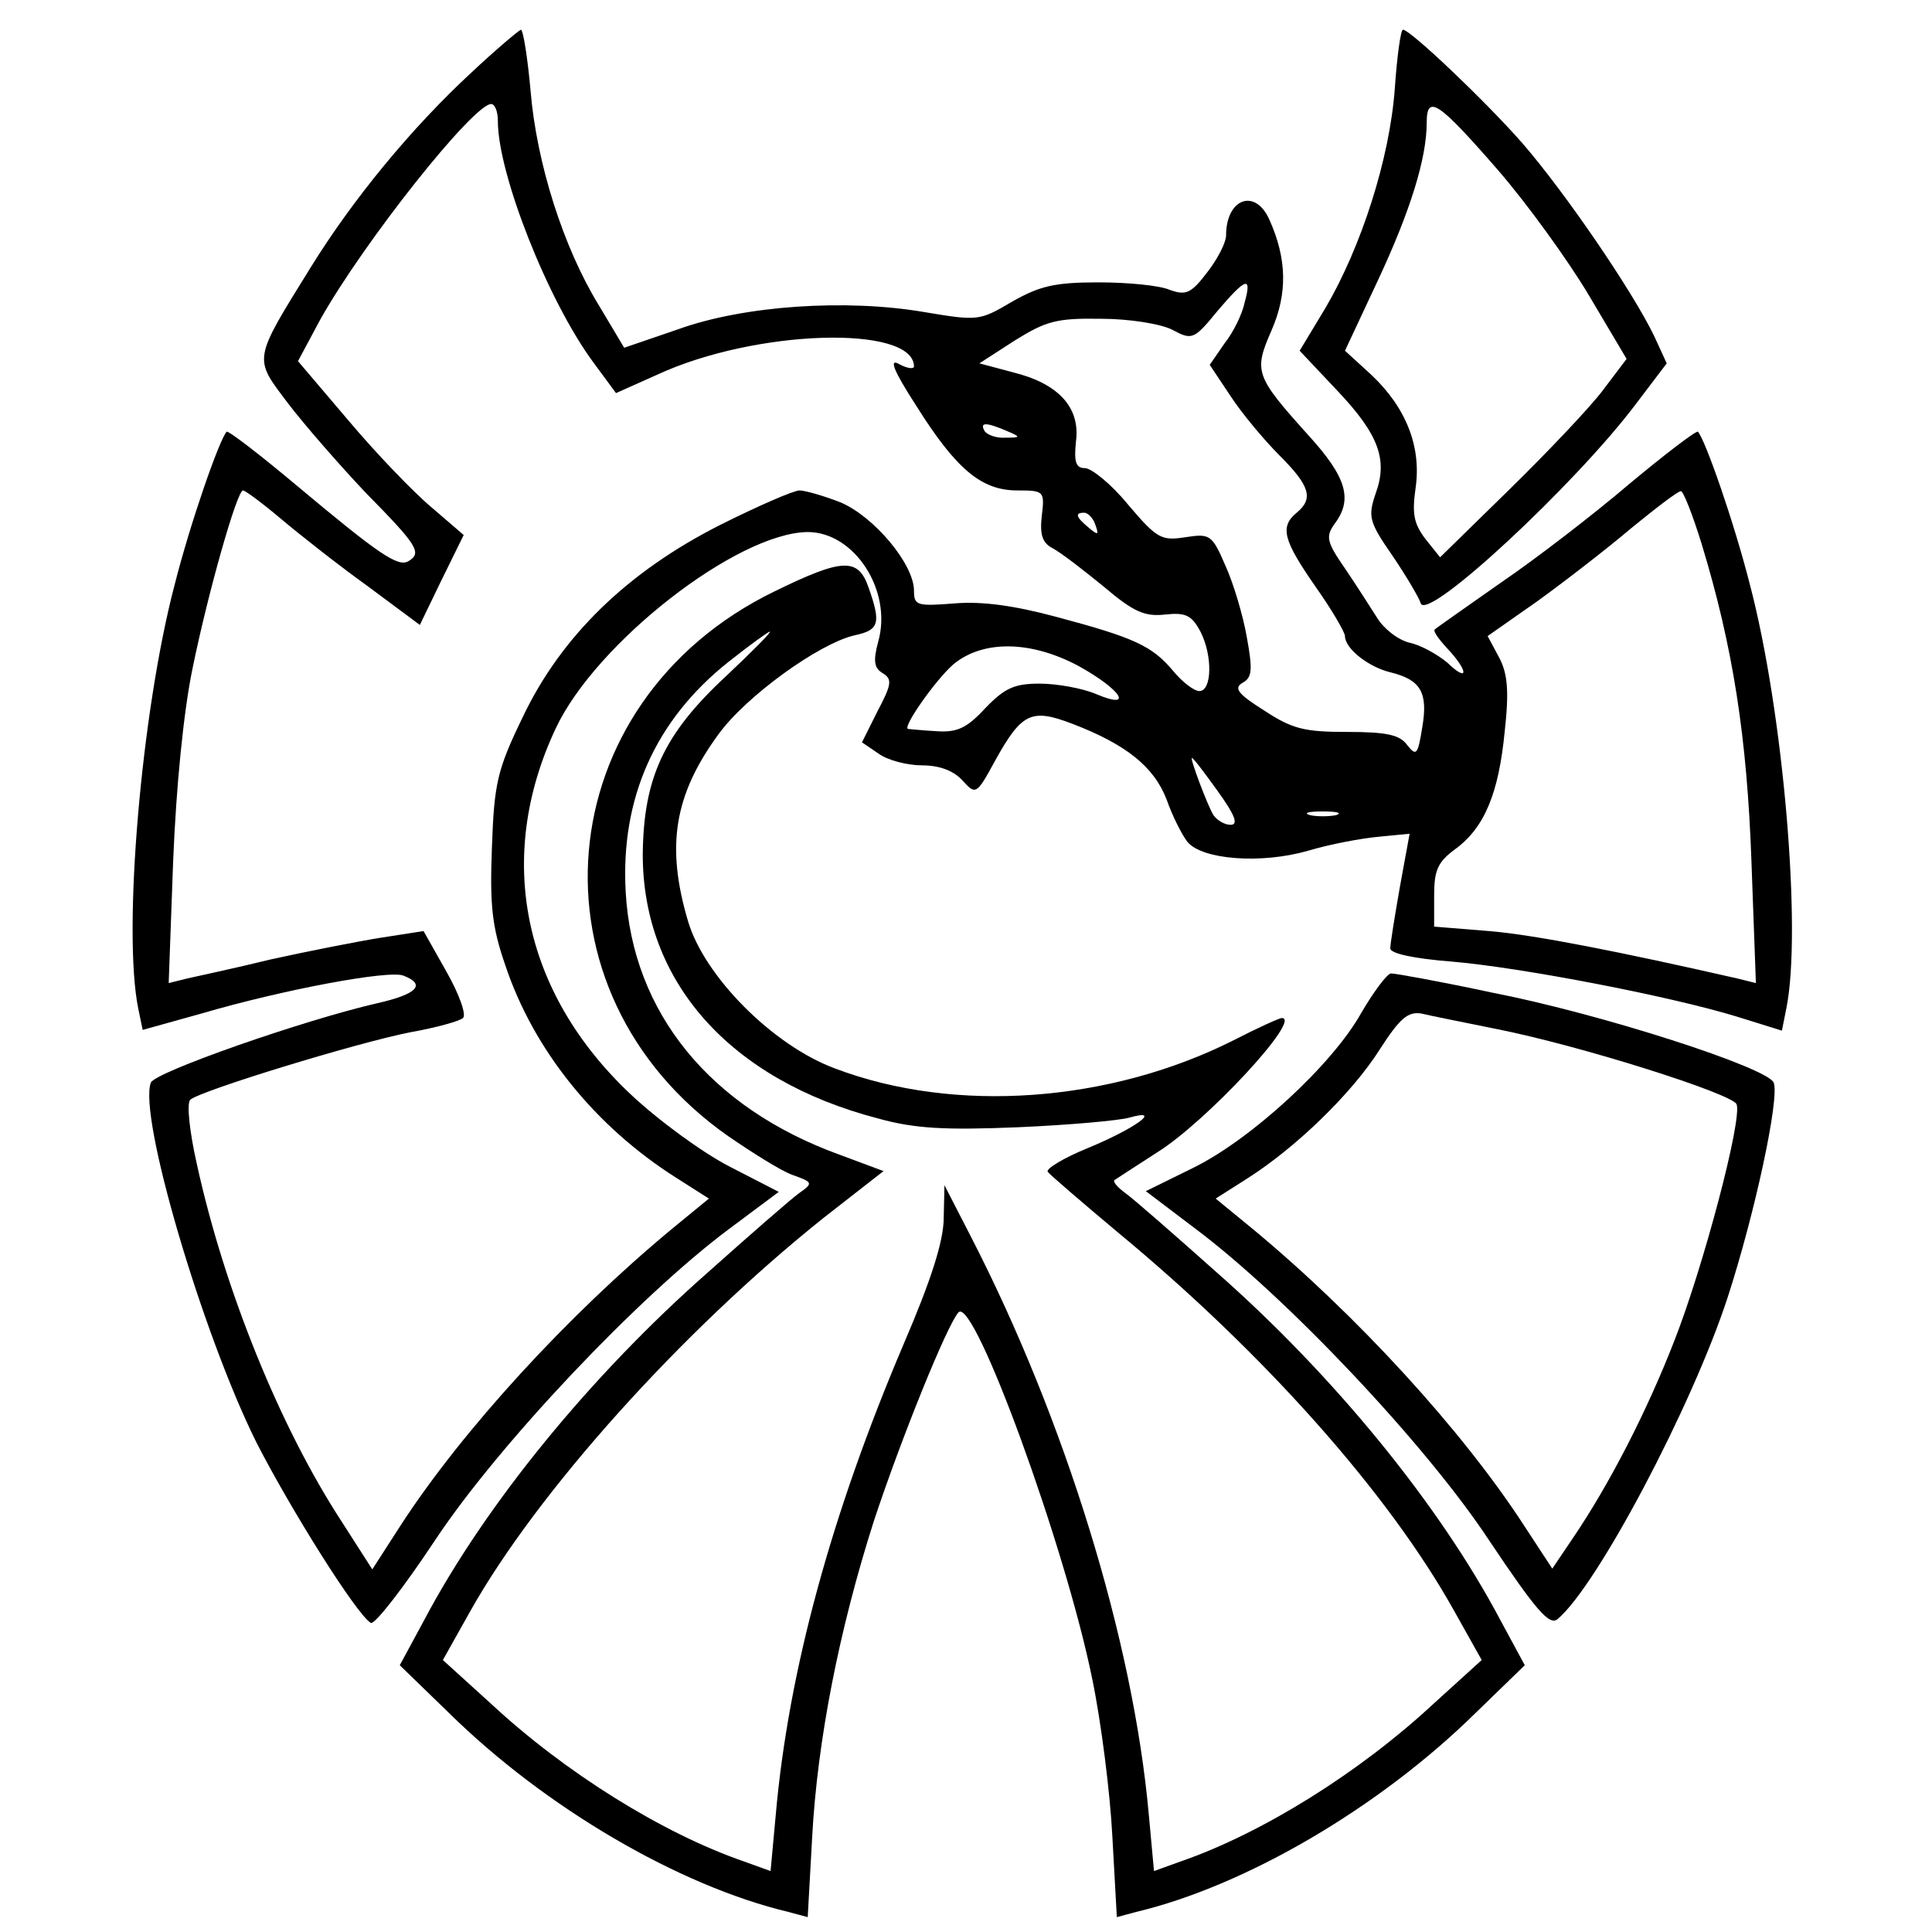
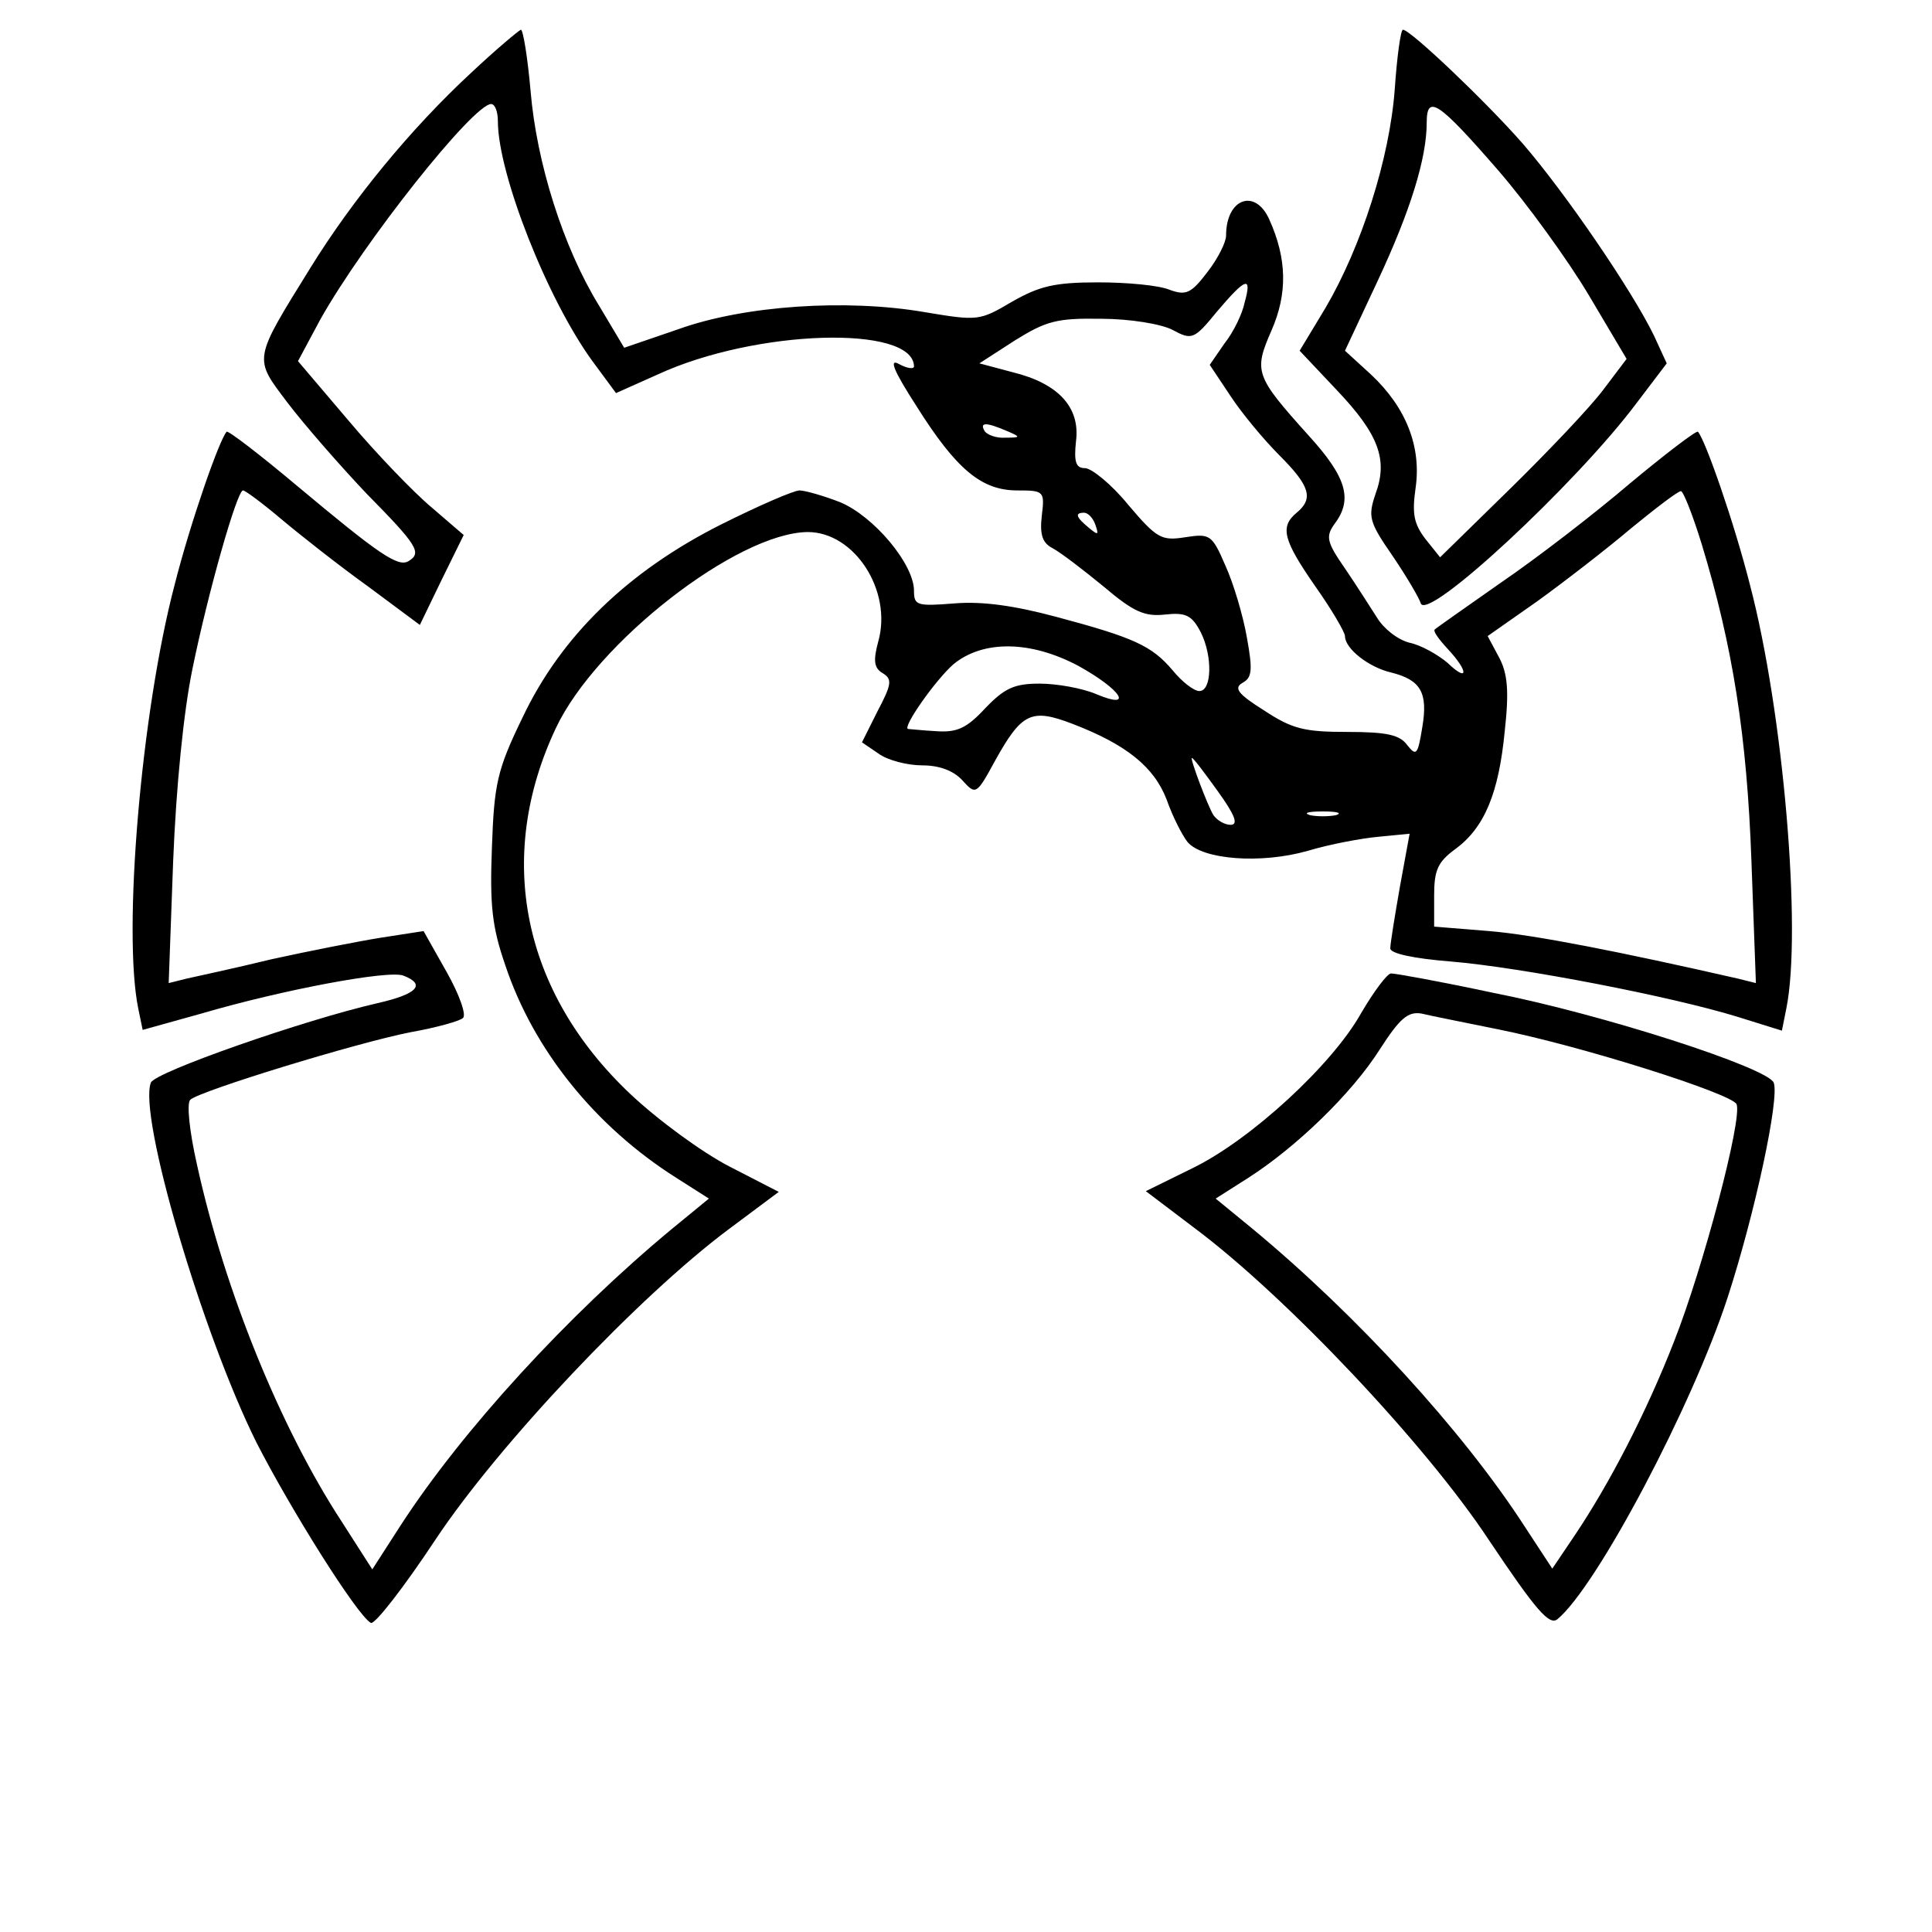
<svg xmlns="http://www.w3.org/2000/svg" version="1.0" width="260pt" height="260pt" viewBox="0 0 260 260" preserveAspectRatio="xMidYMid meet">
  <g transform="translate(0,260) scale(0.1,-0.1)" fill="#000000" stroke="none">
    <path d="M634 2502 c-81 -75 -159 -170 -216 -262 -78 -126 -77 -121 -31 -182 22 -29 70 -84 106 -122 69 -70 75 -80 57 -91 -14 -9 -40 9 -150 101 -50 42 -93 75 -95 73 -10 -11 -49 -123 -70 -206 -45 -171 -70 -466 -49 -570 l6 -29 79 22 c109 32 253 59 272 51 31 -12 18 -25 -35 -37 -100 -23 -300 -93 -305 -107 -17 -45 69 -337 142 -484 46 -90 135 -232 154 -243 5 -3 44 47 87 112 85 128 273 327 395 418 l67 50 -66 34 c-37 19 -97 63 -134 98 -145 137 -182 318 -100 492 54 115 244 263 339 264 63 0 114 -79 95 -147 -7 -26 -6 -36 6 -43 13 -8 12 -15 -7 -51 l-21 -42 22 -15 c12 -9 39 -16 59 -16 23 0 42 -7 54 -20 18 -20 19 -20 44 26 36 65 49 71 104 50 73 -28 110 -58 127 -102 8 -23 21 -48 28 -57 20 -24 99 -30 162 -12 30 9 73 17 96 19 l41 4 -13 -71 c-7 -40 -13 -77 -13 -83 -1 -7 31 -14 82 -18 95 -8 296 -47 384 -74 l61 -19 6 30 c21 104 -4 399 -49 570 -21 83 -60 195 -70 206 -2 2 -44 -30 -92 -70 -48 -41 -126 -101 -173 -133 -47 -33 -87 -61 -89 -63 -3 -2 5 -13 17 -26 29 -31 28 -46 0 -19 -13 11 -36 24 -51 27 -16 4 -35 19 -44 34 -9 14 -28 44 -43 66 -25 36 -26 43 -14 60 25 33 16 63 -35 119 -72 80 -74 86 -50 141 22 50 21 97 -3 150 -19 42 -58 28 -58 -22 0 -9 -11 -31 -25 -49 -22 -29 -29 -32 -51 -24 -14 6 -57 10 -96 10 -59 0 -79 -5 -116 -26 -44 -26 -46 -26 -118 -14 -105 18 -242 9 -331 -23 l-73 -25 -34 57 c-48 78 -84 192 -92 289 -4 45 -10 82 -13 82 -3 -1 -34 -27 -67 -58z m36 -65 c0 -71 67 -241 128 -324 l31 -42 56 25 c132 61 344 67 345 11 0 -4 -9 -3 -20 3 -14 8 -8 -8 23 -56 54 -86 88 -114 136 -114 36 0 37 -1 33 -34 -3 -26 1 -37 15 -44 11 -6 41 -29 69 -52 40 -34 55 -40 82 -37 28 3 36 -1 48 -24 16 -32 15 -79 -2 -79 -7 0 -23 12 -36 28 -28 33 -52 44 -157 72 -56 15 -99 21 -136 18 -51 -4 -55 -3 -55 17 0 36 -54 100 -99 119 -23 9 -48 16 -55 16 -8 0 -56 -21 -106 -46 -125 -63 -215 -150 -267 -260 -34 -70 -38 -89 -41 -174 -3 -78 0 -107 18 -159 38 -114 121 -217 230 -286 l44 -28 -50 -41 c-140 -116 -282 -271 -365 -399 l-38 -59 -41 64 c-83 127 -158 312 -195 481 -10 44 -14 82 -9 87 13 12 225 77 297 91 34 6 66 15 70 19 5 4 -5 32 -22 62 l-31 55 -58 -9 c-31 -5 -97 -18 -147 -29 -49 -12 -101 -23 -114 -26 l-24 -6 6 164 c4 100 14 201 26 259 21 103 60 240 68 240 3 0 26 -17 52 -39 25 -21 77 -62 116 -90 l70 -52 29 60 30 61 -43 37 c-24 20 -75 73 -112 117 l-68 80 30 56 c59 105 206 290 230 290 5 0 9 -10 9 -23z m1005 -244 c-3 -15 -15 -40 -27 -55 l-20 -29 28 -42 c15 -23 45 -59 66 -80 41 -41 46 -58 23 -77 -23 -19 -18 -37 25 -99 22 -31 40 -62 40 -67 0 -17 32 -42 62 -49 40 -10 50 -27 42 -74 -6 -37 -8 -39 -20 -24 -10 14 -27 18 -81 18 -58 0 -74 4 -112 29 -35 22 -41 30 -29 37 13 7 14 17 6 61 -5 29 -18 73 -29 97 -18 42 -21 43 -54 38 -32 -5 -38 -2 -77 44 -22 27 -49 49 -58 49 -12 0 -15 8 -12 36 6 46 -24 78 -85 93 l-45 12 48 31 c42 26 56 30 116 29 38 0 81 -7 96 -15 26 -14 29 -13 60 25 39 46 47 48 37 12z m-320 -173 c19 -8 19 -9 -2 -9 -12 -1 -25 4 -28 9 -7 12 2 12 30 0z m935 -152 c42 -138 61 -259 67 -427 l6 -164 -24 6 c-158 36 -274 59 -335 64 l-74 6 0 42 c0 34 5 45 28 62 40 29 59 76 67 159 6 54 4 78 -8 100 l-15 28 67 47 c36 26 93 70 126 98 33 27 63 50 67 50 3 1 16 -32 28 -71z m-816 26 c5 -14 4 -15 -9 -4 -17 14 -19 20 -6 20 5 0 12 -7 15 -16z m-23 -190 c58 -32 76 -60 24 -38 -19 8 -53 14 -76 14 -34 0 -47 -6 -73 -33 -25 -27 -38 -33 -66 -31 -19 1 -36 3 -38 3 -8 2 37 66 61 87 40 33 104 32 168 -2z m188 -169 c23 -32 28 -45 17 -45 -8 0 -18 6 -23 13 -8 13 -32 77 -29 77 2 0 17 -20 35 -45z m159 -32 c-10 -2 -26 -2 -35 0 -10 3 -2 5 17 5 19 0 27 -2 18 -5z" />
    <path d="M1877 2480 c-7 -94 -45 -212 -93 -294 l-35 -58 50 -53 c57 -60 69 -94 52 -140 -10 -30 -9 -37 23 -83 19 -28 36 -57 38 -64 9 -25 209 161 290 269 l41 54 -17 37 c-29 60 -119 192 -177 259 -50 57 -151 153 -161 153 -3 0 -8 -36 -11 -80z m139 -109 c39 -45 94 -121 122 -168 l51 -86 -31 -41 c-17 -23 -74 -83 -126 -134 l-94 -92 -20 25 c-15 20 -18 33 -13 68 8 55 -12 108 -60 153 l-35 32 44 94 c44 94 66 165 66 213 0 39 16 28 96 -64z" />
-     <path d="M1042 1804 c-306 -149 -339 -539 -62 -733 32 -22 70 -46 86 -52 28 -10 29 -11 9 -25 -11 -8 -66 -56 -122 -106 -158 -139 -300 -313 -382 -468 l-33 -61 66 -64 c130 -128 310 -233 457 -268 l26 -7 6 108 c7 129 36 278 83 425 37 112 99 265 114 281 21 21 144 -316 180 -494 12 -58 24 -153 27 -212 l6 -108 26 7 c147 35 327 140 457 268 l66 64 -33 61 c-82 155 -224 329 -382 468 -56 50 -111 98 -122 106 -11 8 -18 16 -15 18 3 2 29 19 57 37 66 41 196 181 168 181 -3 0 -32 -13 -65 -30 -167 -84 -375 -99 -536 -38 -84 31 -176 124 -198 198 -30 101 -19 170 41 252 37 51 135 122 183 133 33 7 36 16 19 64 -14 41 -35 40 -127 -5z m-65 -114 c-84 -78 -111 -137 -112 -240 0 -171 117 -303 316 -355 50 -14 91 -16 189 -12 69 3 136 9 150 13 46 13 7 -15 -56 -41 -32 -13 -57 -28 -54 -32 3 -4 46 -41 95 -82 197 -163 364 -351 452 -509 l37 -66 -65 -59 c-99 -92 -230 -174 -340 -212 l-36 -13 -7 76 c-21 235 -113 532 -239 777 l-36 70 -1 -44 c0 -31 -17 -84 -54 -170 -97 -228 -155 -440 -172 -633 l-7 -76 -36 13 c-110 38 -241 120 -340 212 l-65 59 37 66 c90 160 283 375 474 528 l82 64 -59 22 c-174 63 -279 191 -288 354 -7 126 40 231 138 309 29 23 54 41 56 41 3 0 -24 -27 -59 -60z" />
    <path d="M1832 1237 c-39 -70 -149 -171 -227 -209 l-63 -31 66 -50 c123 -92 311 -291 396 -420 63 -94 81 -115 92 -106 53 44 181 286 229 433 37 114 70 268 62 289 -8 20 -230 92 -378 121 -70 15 -131 26 -137 26 -5 0 -23 -24 -40 -53z m183 -22 c115 -23 316 -87 322 -101 8 -20 -45 -220 -84 -319 -37 -95 -87 -192 -135 -263 l-29 -43 -38 58 c-83 128 -225 283 -365 399 l-50 41 44 28 c64 41 139 113 177 173 27 42 38 51 56 48 12 -3 58 -12 102 -21z" />
  </g>
</svg>